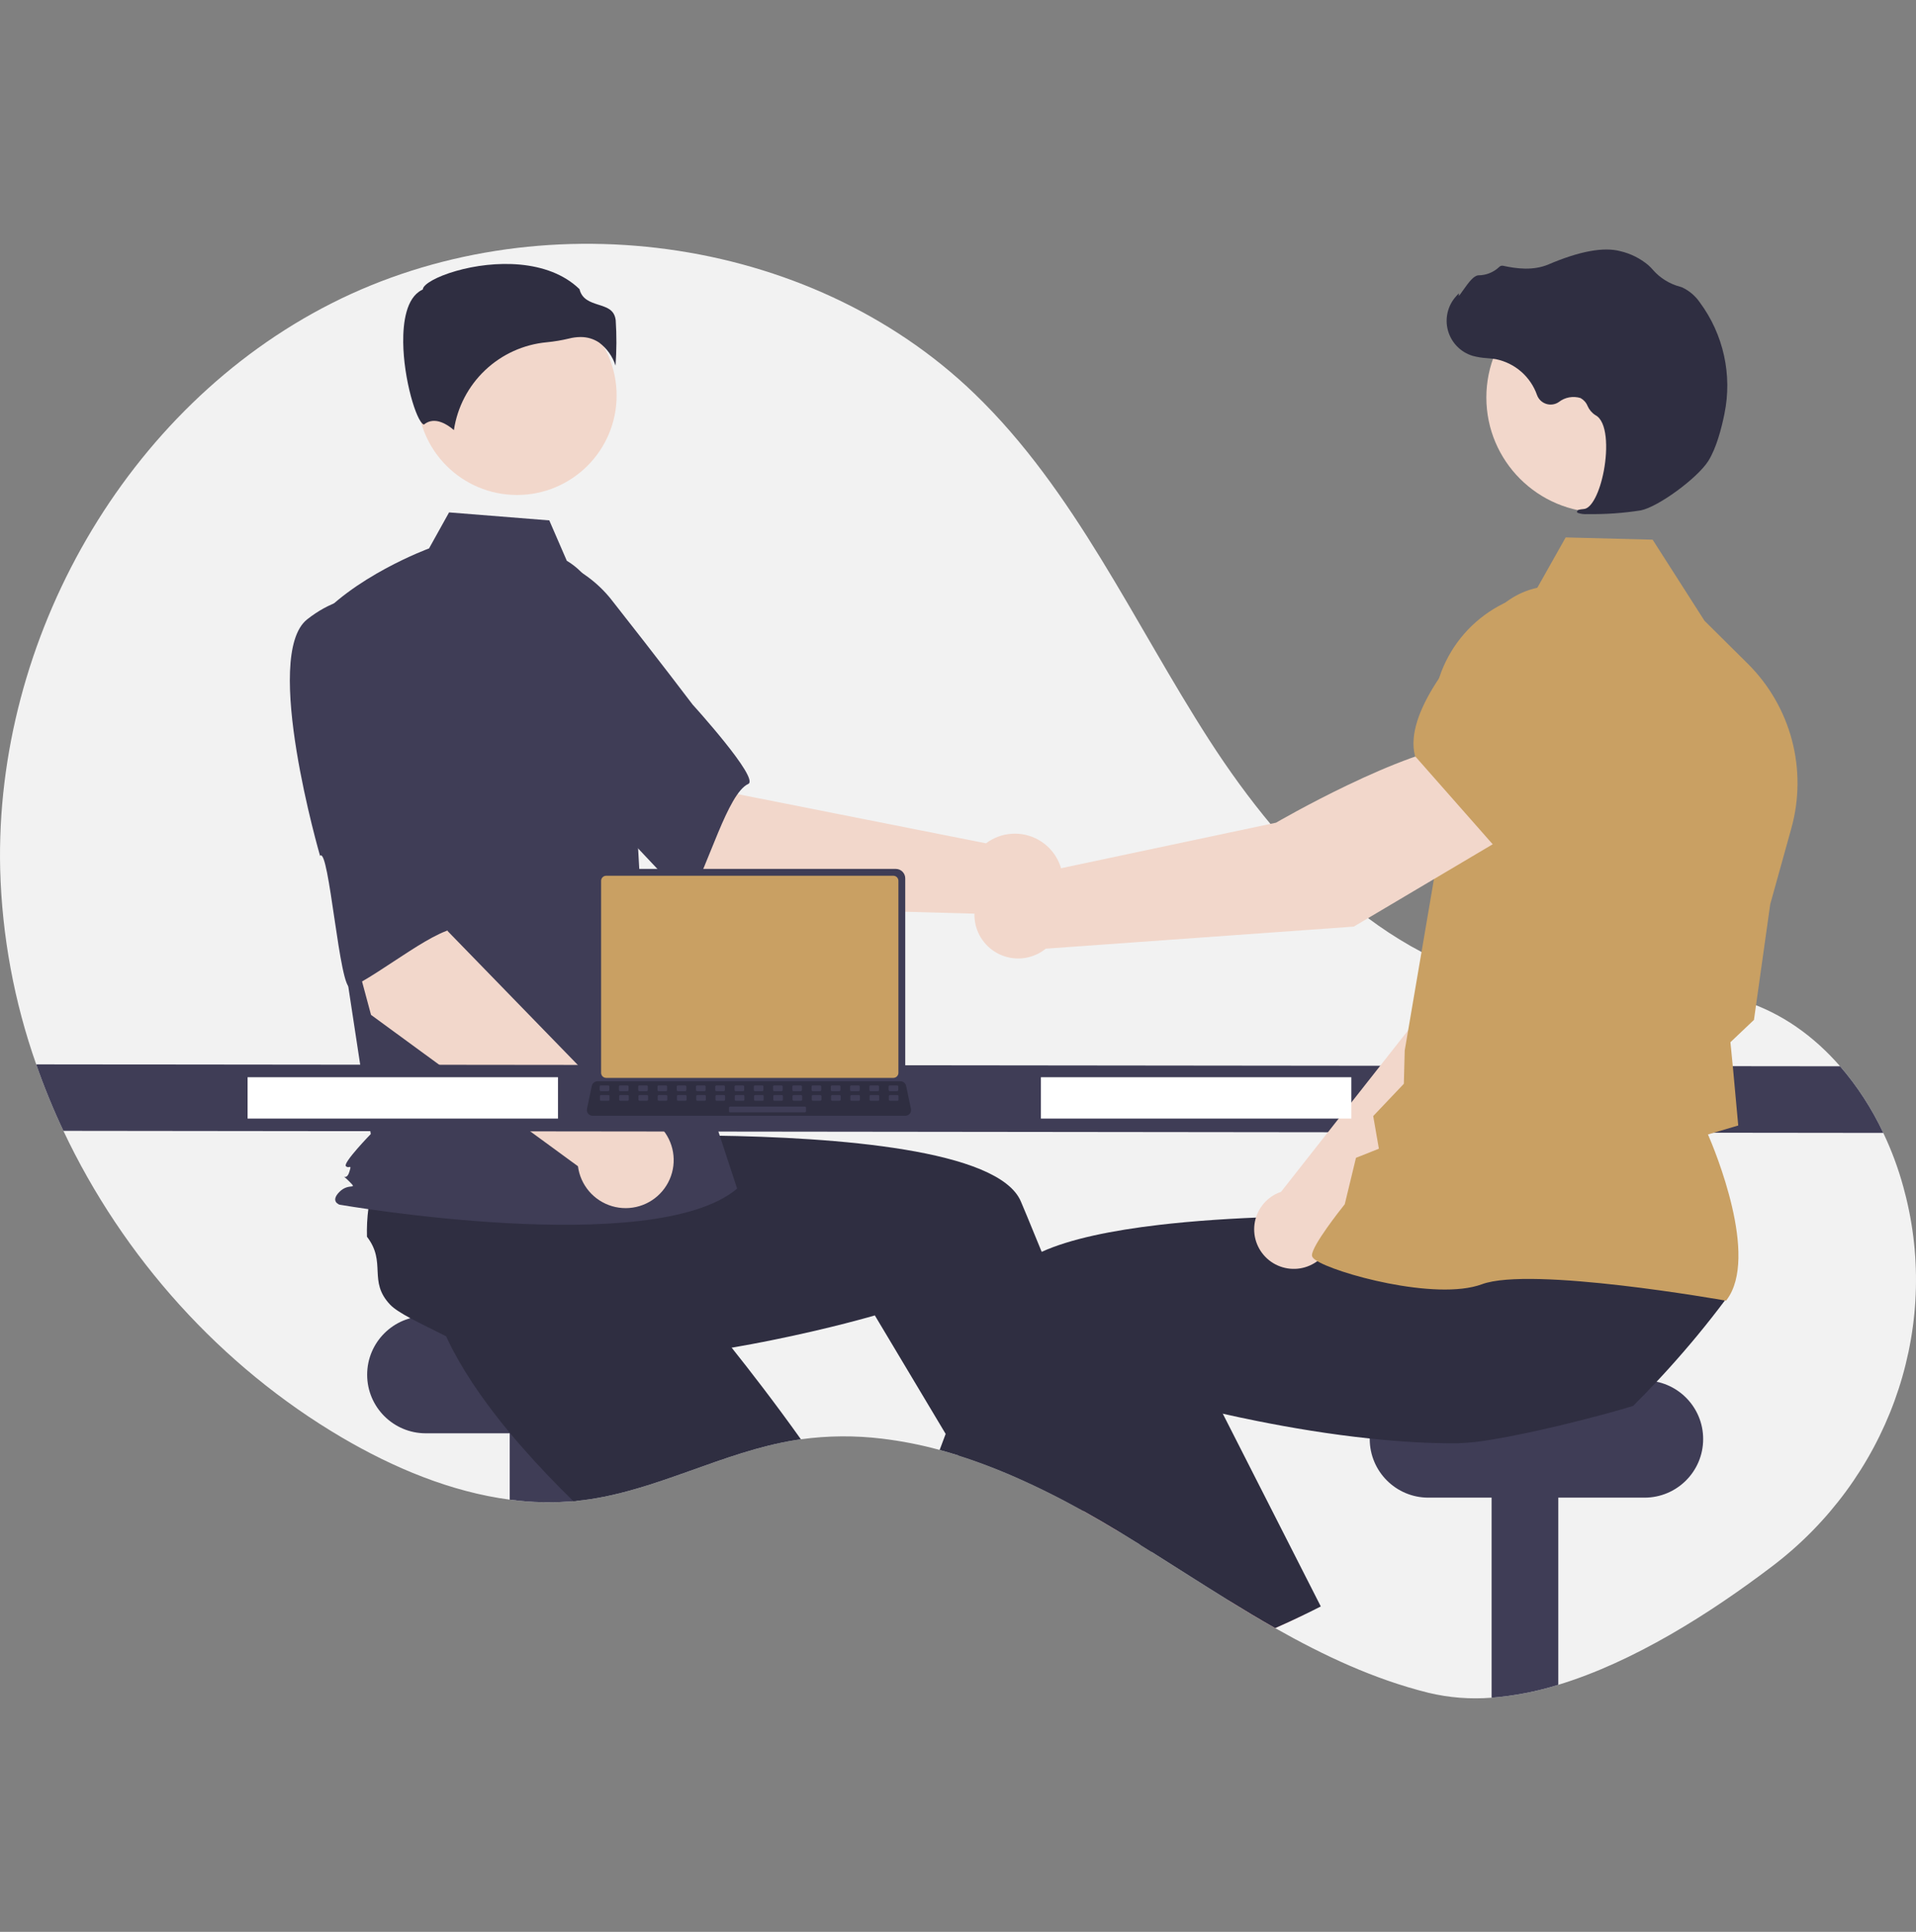
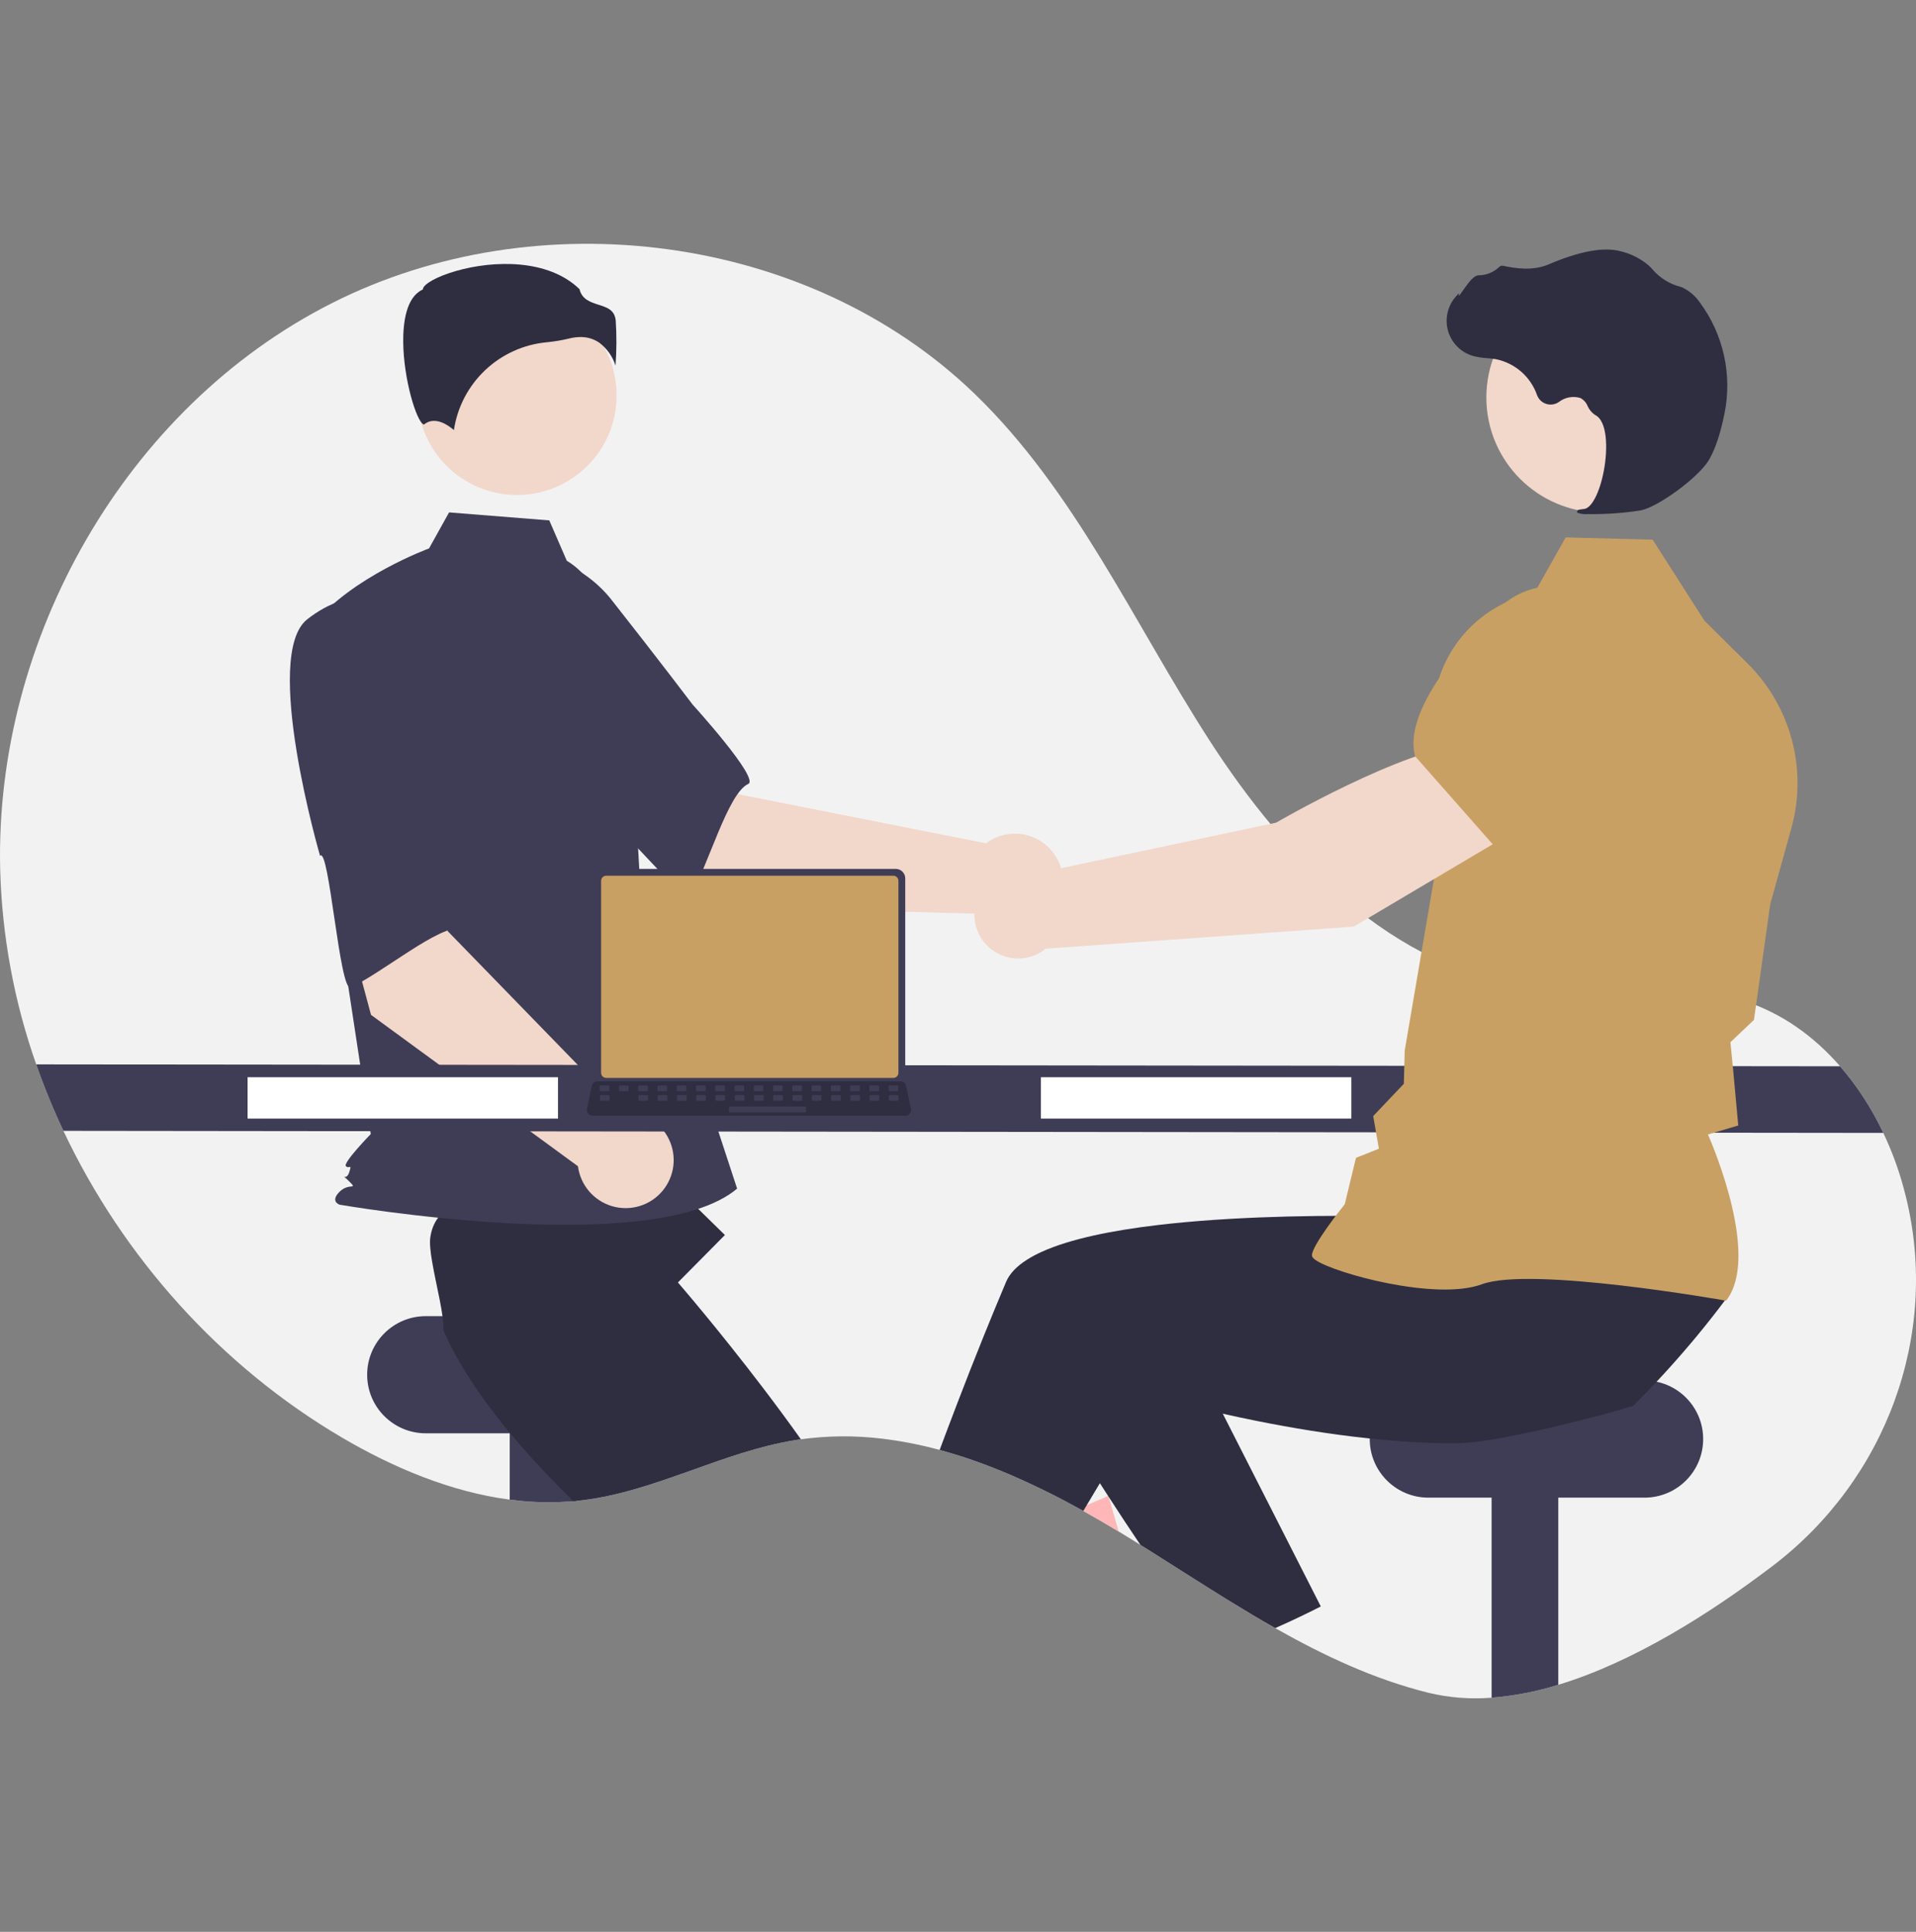
<svg xmlns="http://www.w3.org/2000/svg" width="120" height="121" viewBox="0 0 120 121" fill="none">
  <rect x="0" y="0" width="120" height="121" fill="#808080" stroke="none" />
  <g clip-path="url(#clip0_41_471)">
    <path d="M111.028 98.075C107.096 101.066 102.306 104.097 97.597 105.525C96.239 105.95 94.838 106.22 93.42 106.333C92.095 106.439 90.76 106.336 89.467 106.026C86.068 105.181 82.916 103.702 79.865 101.974C78.869 101.409 77.883 100.817 76.904 100.213C75.306 99.226 73.723 98.204 72.136 97.207C71.898 97.056 71.662 96.908 71.424 96.761H71.423C71.04 96.521 70.656 96.284 70.271 96.05C70.203 96.008 70.135 95.968 70.066 95.926C69.339 95.486 68.599 95.056 67.847 94.636C67.755 94.585 67.662 94.534 67.57 94.483C66.115 93.677 64.619 92.945 63.088 92.292C62.083 91.869 61.065 91.487 60.037 91.162H60.035C59.642 91.038 59.247 90.922 58.851 90.815C57.664 90.49 56.453 90.253 55.231 90.107C53.546 89.903 51.841 89.917 50.16 90.148C50.046 90.163 49.934 90.179 49.82 90.198C45.269 90.926 41.115 93.381 36.544 93.959C36.396 93.978 36.249 93.995 36.101 94.008C36.037 94.014 35.974 94.021 35.911 94.025C34.582 94.139 33.245 94.106 31.924 93.928C28.233 93.441 24.638 91.932 21.402 90.03C13.837 85.582 7.702 78.746 3.971 70.829C3.331 69.472 2.762 68.082 2.268 66.666C0.885 62.738 0.124 58.619 0.011 54.457C-0.339 40.016 7.874 25.527 20.77 18.996C33.667 12.465 50.632 14.624 61.033 24.658C67.343 30.745 70.994 38.993 75.742 46.361C80.49 53.729 87.239 60.766 95.944 61.84C100.378 62.387 105.018 61.329 109.268 62.705C111.621 63.467 113.629 64.926 115.246 66.785C116.334 68.047 117.244 69.451 117.951 70.958C118.47 72.048 118.89 73.181 119.208 74.345C119.267 74.56 119.322 74.774 119.375 74.989C121.493 83.628 118.11 92.684 111.028 98.075Z" fill="#F2F2F2" />
    <path d="M40.205 82.435H26.667C24.639 82.435 22.995 84.078 22.995 86.104V86.104C22.995 88.131 24.639 89.773 26.667 89.773H40.205C42.233 89.773 43.877 88.131 43.877 86.104C43.877 84.078 42.233 82.435 40.205 82.435Z" fill="#3F3D56" />
    <path d="M36.1 87.903V94.008C34.71 94.143 33.308 94.116 31.924 93.928V87.903H36.1Z" fill="#3F3D56" />
    <path d="M50.16 90.148C50.046 90.163 49.934 90.179 49.82 90.198C45.269 90.926 41.115 93.381 36.544 93.959C36.396 93.978 36.249 93.995 36.1 94.008C36.037 94.014 35.974 94.021 35.91 94.025C34.794 92.933 33.678 91.771 32.63 90.566C32.061 89.915 31.511 89.25 30.994 88.576C29.651 86.838 28.514 85.051 27.762 83.296C27.838 82.454 27.314 80.507 27.063 79.016L27.062 79.015C26.955 78.389 26.898 77.845 26.951 77.495C27.256 75.478 28.905 75.71 29.412 73.732C29.869 73.353 30.356 73.011 30.868 72.709C30.953 72.659 31.04 72.609 31.129 72.558L36.63 68.76L38.733 70.82L41.933 73.957L45.401 77.354L42.458 80.326C42.458 80.326 44.917 83.159 47.793 86.936C48.565 87.95 49.367 89.034 50.16 90.148Z" fill="#2F2E41" />
    <path d="M97.597 87.903V105.525C96.239 105.949 94.838 106.22 93.42 106.333V87.903H97.597Z" fill="#3F3D56" />
    <path d="M102.997 86.464H89.46C87.431 86.464 85.787 88.107 85.787 90.133V90.133C85.787 92.16 87.431 93.803 89.46 93.803H102.997C105.026 93.803 106.67 92.16 106.67 90.133C106.67 88.107 105.026 86.464 102.997 86.464Z" fill="#3F3D56" />
    <path d="M70.066 95.926C69.339 95.486 68.599 95.056 67.847 94.636C67.754 94.585 67.662 94.533 67.57 94.483L68.066 94.272L69.402 93.697L69.415 93.692L69.43 93.741L70.066 95.926Z" fill="#FFB6B6" />
-     <path d="M72.136 97.207C71.898 97.056 71.662 96.908 71.424 96.761H71.423C71.04 96.521 70.656 96.284 70.27 96.05C70.203 96.008 70.135 95.968 70.066 95.926C69.339 95.486 68.599 95.056 67.847 94.636C67.754 94.585 67.662 94.534 67.57 94.483C66.115 93.677 64.619 92.945 63.088 92.292C62.083 91.869 61.065 91.487 60.036 91.162H60.035L59.227 89.811L55.591 83.726L54.791 82.389C54.791 82.389 52.065 83.195 48.207 83.968C46.803 84.249 45.25 84.526 43.621 84.759C41.88 85.006 40.054 85.204 38.239 85.299C37.374 85.344 36.511 85.368 35.661 85.36C33.465 85.346 31.355 85.14 29.507 84.651C28.891 84.073 27.033 83.285 25.702 82.564H25.701C25.142 82.262 24.678 81.973 24.435 81.716C23.032 80.234 24.23 79.078 22.983 77.461C22.966 76.867 22.997 76.274 23.074 75.685C23.087 75.587 23.1 75.488 23.116 75.387L23.509 68.716L26.43 68.331L30.874 67.744L35.689 67.108L36.219 71.255C36.219 71.255 39.967 71.065 44.717 71.128C52.346 71.232 62.554 71.991 63.937 75.252C64.066 75.558 64.196 75.868 64.325 76.177C64.634 76.917 64.939 77.66 65.241 78.407C66.337 81.113 67.383 83.844 68.338 86.425C68.931 88.031 69.49 89.579 70.004 91.028C70.417 92.194 70.8 93.296 71.15 94.31C71.47 95.237 71.76 96.09 72.017 96.856C72.058 96.975 72.097 97.093 72.136 97.207Z" fill="#2F2E41" />
    <path d="M45.268 56.79L36.043 48.962L42.045 42.893L46.232 49.745L61.754 52.82C62.221 52.469 62.779 52.261 63.362 52.222C63.945 52.183 64.526 52.314 65.036 52.6C65.545 52.885 65.961 53.313 66.231 53.83C66.502 54.347 66.616 54.932 66.56 55.513C66.504 56.093 66.279 56.645 65.914 57.101C65.55 57.557 65.06 57.897 64.505 58.079C63.95 58.262 63.354 58.279 62.79 58.129C62.225 57.979 61.717 57.668 61.326 57.234L45.268 56.79Z" fill="#F2D7CB" />
    <path d="M27.89 38.674C26.824 42.139 36.977 50.404 36.977 50.404C37.09 49.572 42.847 56.746 43.239 56.096C44.352 54.25 45.577 49.685 46.862 49.102C47.597 48.769 43.381 44.132 43.381 44.132C43.381 44.132 41.23 41.289 38.391 37.686C37.607 36.653 36.574 35.834 35.388 35.307C34.203 34.779 32.903 34.56 31.61 34.67C31.61 34.67 28.956 35.209 27.89 38.674Z" fill="#3F3D56" />
    <path d="M32.379 31.002C35.825 31.002 38.619 28.211 38.619 24.768C38.619 21.326 35.825 18.534 32.379 18.534C28.933 18.534 26.14 21.326 26.14 24.768C26.14 28.211 28.933 31.002 32.379 31.002Z" fill="#F2D7CB" />
    <path d="M35.499 35.123C36.843 35.921 37.647 37.388 38.109 38.881C38.963 41.645 39.478 44.502 39.641 47.39L40.128 56.037L46.166 74.447C40.933 78.871 21.263 75.453 21.263 75.453C21.263 75.453 20.659 75.252 21.263 74.648C21.867 74.045 22.454 74.579 21.851 73.976C21.247 73.373 21.663 74.045 21.864 73.442C22.066 72.838 21.864 73.241 21.663 73.04C21.462 72.838 23.221 71.029 23.221 71.029L21.611 60.461L19.598 39.145C22.014 36.128 26.871 34.35 26.871 34.35L28.126 32.093L34.402 32.594L35.499 35.123Z" fill="#3F3D56" />
    <path d="M37.523 21.456C38.008 21.818 38.367 22.322 38.55 22.898C38.62 21.957 38.625 21.011 38.563 20.069C38.49 19.407 38.023 19.258 37.483 19.086C36.995 18.93 36.444 18.754 36.295 18.111C34.334 16.205 30.919 16.301 28.583 16.966C27.297 17.332 26.557 17.802 26.491 18.077L26.477 18.134L26.425 18.16C25.434 18.655 25.241 20.219 25.254 21.443C25.278 23.75 26.075 26.37 26.524 26.583C26.548 26.594 26.554 26.589 26.564 26.581C27.241 26.041 28.066 26.622 28.428 26.938C28.642 25.504 29.331 24.183 30.384 23.186C31.437 22.189 32.794 21.574 34.239 21.438C34.711 21.393 35.178 21.314 35.639 21.204C35.873 21.143 36.113 21.112 36.355 21.11C36.77 21.104 37.178 21.224 37.523 21.456Z" fill="#2F2E41" />
    <path d="M29.66 66.182L27.752 65.205C27.65 65.132 27.577 65.025 27.547 64.903C27.517 64.781 27.533 64.653 27.59 64.541C27.647 64.43 27.743 64.342 27.859 64.295C27.975 64.248 28.105 64.244 28.224 64.285L30.132 65.261C30.235 65.334 30.307 65.441 30.337 65.563C30.367 65.685 30.352 65.814 30.294 65.925C30.237 66.037 30.142 66.124 30.025 66.171C29.909 66.218 29.779 66.222 29.66 66.182Z" fill="#C9A063" />
    <path d="M23.237 63.565L20.097 51.887L28.488 50.3L28.036 58.316L39.061 69.657C39.644 69.633 40.222 69.78 40.724 70.078C41.226 70.377 41.63 70.815 41.887 71.339C42.144 71.863 42.242 72.451 42.171 73.03C42.099 73.609 41.861 74.155 41.484 74.601C41.108 75.047 40.609 75.374 40.05 75.542C39.49 75.71 38.894 75.712 38.334 75.547C37.773 75.382 37.273 75.058 36.894 74.614C36.515 74.17 36.273 73.626 36.198 73.047L23.237 63.565Z" fill="#F2D7CB" />
    <path d="M19.239 38.792C16.391 41.039 20.046 53.604 20.046 53.604C20.612 52.983 21.27 62.155 21.961 61.843C23.927 60.955 27.531 57.895 28.92 58.144C29.715 58.287 28.882 52.078 28.882 52.078C28.882 52.078 28.729 48.517 28.442 43.941C28.384 42.645 28 41.386 27.324 40.278C26.648 39.171 25.703 38.253 24.577 37.609C24.577 37.609 22.087 36.546 19.239 38.792Z" fill="#3F3D56" />
    <path d="M117.951 70.958L3.971 70.829C3.331 69.472 2.762 68.082 2.268 66.666L115.246 66.785C116.334 68.047 117.244 69.451 117.951 70.958Z" fill="#3F3D56" />
    <path d="M81.648 101.15C81.059 101.435 80.465 101.709 79.865 101.974C78.868 101.409 77.883 100.817 76.904 100.213L80.536 98.619L81.648 101.15Z" fill="#FFB6B6" />
    <path d="M108.13 81.321C107.54 82.113 106.931 82.888 106.303 83.648C105.724 84.349 105.129 85.036 104.52 85.71C104.268 85.989 104.013 86.267 103.752 86.542C103.273 87.055 102.782 87.56 102.282 88.057C101.38 88.34 99.554 88.84 97.597 89.306C96.172 89.644 94.679 89.965 93.42 90.169C92.716 90.296 92.003 90.371 91.287 90.397C90.438 90.404 89.575 90.381 88.709 90.335C87.733 90.283 86.755 90.202 85.789 90.099C83.275 89.835 80.842 89.425 78.742 89.004C77.973 88.851 77.25 88.696 76.584 88.545C75.324 88.261 74.27 87.996 73.507 87.795C72.647 87.57 72.157 87.425 72.157 87.425L70.004 91.028L68.887 92.897L68.066 94.272L67.847 94.636C67.755 94.585 67.662 94.533 67.57 94.483C66.115 93.676 64.619 92.945 63.088 92.291C62.083 91.868 61.065 91.487 60.037 91.162H60.035C59.642 91.038 59.247 90.922 58.851 90.815C58.975 90.483 59.1 90.148 59.227 89.811C59.463 89.182 59.704 88.547 59.95 87.907C60.482 86.52 61.032 85.113 61.598 83.713C62.062 82.563 62.534 81.418 63.012 80.288C63.232 79.767 63.68 79.31 64.307 78.908C64.606 78.719 64.918 78.552 65.242 78.407C67.034 77.591 69.676 77.061 72.586 76.72C72.827 76.692 73.069 76.665 73.312 76.639C75.722 76.386 78.278 76.255 80.669 76.194C81.866 76.164 83.021 76.153 84.095 76.151C84.442 76.151 84.78 76.152 85.108 76.154H85.109C85.995 76.158 86.81 76.171 87.527 76.186C87.667 76.189 87.802 76.193 87.935 76.196H87.936C88.025 76.197 88.113 76.2 88.2 76.201C89.768 76.242 90.73 76.291 90.73 76.291L91.103 73.367L91.179 72.777L91.251 72.216V72.214L91.26 72.144L91.319 72.142L92.356 72.122L101.072 71.952L105.833 71.859L105.079 75.091L103.833 80.423C103.96 81.266 108.174 80.606 108.13 81.321Z" fill="#2F2E41" />
    <path d="M82.722 100.617C82.367 100.799 82.008 100.977 81.648 101.15C81.059 101.435 80.465 101.709 79.865 101.974C78.868 101.409 77.883 100.817 76.904 100.213C75.305 99.226 73.723 98.204 72.136 97.207C71.898 97.056 71.662 96.908 71.424 96.761H71.423C70.769 95.791 70.102 94.781 69.43 93.741C69.419 93.726 69.411 93.712 69.402 93.698C69.229 93.433 69.057 93.166 68.886 92.897C67.811 91.214 66.729 89.458 65.679 87.665L68.338 86.425L73.281 84.12L74.133 83.723L76.584 88.545L78.77 92.846L79.257 93.802L82.722 100.617Z" fill="#2F2E41" />
-     <path d="M83.467 77.468L96.069 65.325L99.562 55.444L94.41 53.206C91.764 55.739 88.903 63.627 88.903 63.627L80.231 74.65C80.164 74.673 80.096 74.698 80.03 74.727C79.639 74.899 79.3 75.169 79.044 75.511C78.788 75.852 78.625 76.254 78.57 76.677C78.515 77.1 78.57 77.53 78.73 77.925C78.89 78.32 79.15 78.668 79.483 78.934C79.817 79.2 80.214 79.375 80.635 79.443C81.056 79.511 81.488 79.47 81.889 79.322C82.289 79.175 82.645 78.927 82.922 78.602C83.198 78.277 83.386 77.886 83.467 77.468Z" fill="#F2D7CB" />
    <path d="M92.96 54.309L99.495 56.382L99.52 56.378C101.952 55.971 103.97 52.002 105.235 48.744C105.651 47.669 105.644 46.477 105.213 45.408C104.783 44.339 103.963 43.473 102.918 42.985C102.145 42.63 101.288 42.498 100.444 42.605C99.6 42.711 98.803 43.051 98.142 43.587L94.786 46.327L92.96 54.309Z" fill="#C9A063" />
    <path d="M108.104 81.467L108.142 81.416C110.181 78.715 107.392 72.024 106.971 71.054L108.867 70.493L108.536 66.886L108.377 65.278L109.851 63.879L109.856 63.844L110.87 56.636L112.196 51.865C112.696 50.062 112.707 48.158 112.227 46.349C111.747 44.54 110.794 42.891 109.466 41.572L106.754 38.882L103.505 33.802L98.059 33.661L96.1 37.138C94.279 37.509 92.645 38.507 91.485 39.958C90.324 41.409 89.71 43.221 89.748 45.077L89.933 54.332L87.978 65.798L87.924 67.881L86.005 69.903L86.36 71.948L84.925 72.519L84.223 75.425C83.955 75.76 82.184 77.996 82.168 78.619C82.166 78.713 82.233 78.805 82.378 78.909C83.524 79.729 89.93 81.504 92.813 80.437C95.884 79.301 107.92 81.434 108.041 81.456L108.104 81.467Z" fill="#C9A063" />
    <path d="M100.306 32.104C104.292 32.104 107.522 28.876 107.522 24.895C107.522 20.913 104.292 17.685 100.306 17.685C96.321 17.685 93.091 20.913 93.091 24.895C93.091 28.876 96.321 32.104 100.306 32.104Z" fill="#F2D7CB" />
    <path d="M99.426 32.2C100.544 32.218 101.66 32.14 102.765 31.967C103.859 31.745 106.307 29.952 106.99 28.874C107.497 28.072 107.821 26.821 108.004 25.912C108.25 24.709 108.241 23.469 107.976 22.27C107.712 21.071 107.199 19.942 106.47 18.954C106.189 18.54 105.803 18.211 105.35 17.999C105.31 17.983 105.269 17.969 105.227 17.958C104.568 17.784 103.975 17.418 103.526 16.906C103.439 16.802 103.344 16.705 103.243 16.615C102.735 16.187 102.133 15.885 101.486 15.733C100.441 15.454 98.929 15.731 96.992 16.558C96.019 16.974 94.955 16.824 94.136 16.646C94.09 16.637 94.043 16.64 93.998 16.656C93.954 16.671 93.915 16.697 93.884 16.732C93.535 17.059 93.076 17.242 92.598 17.244C92.306 17.257 91.999 17.662 91.627 18.19C91.543 18.31 91.445 18.45 91.374 18.535L91.365 18.371L91.199 18.554C90.939 18.84 90.755 19.188 90.666 19.564C90.576 19.941 90.584 20.334 90.687 20.707C90.791 21.079 90.987 21.42 91.257 21.697C91.528 21.974 91.865 22.177 92.235 22.289C92.53 22.367 92.831 22.416 93.135 22.433C93.32 22.449 93.51 22.466 93.693 22.498C94.279 22.618 94.824 22.887 95.275 23.281C95.725 23.674 96.066 24.177 96.264 24.741C96.311 24.872 96.387 24.989 96.487 25.086C96.586 25.182 96.707 25.254 96.839 25.297C96.971 25.339 97.111 25.351 97.248 25.33C97.385 25.31 97.516 25.259 97.63 25.18C97.82 25.032 98.043 24.932 98.28 24.889C98.517 24.846 98.762 24.861 98.992 24.932C99.191 25.043 99.346 25.218 99.431 25.429C99.534 25.665 99.704 25.864 99.921 26.002C100.663 26.384 100.714 28.076 100.448 29.487C100.191 30.847 99.683 31.831 99.213 31.879C98.852 31.917 98.81 31.942 98.784 32.006L98.761 32.063L98.801 32.117C99.001 32.189 99.214 32.218 99.426 32.2Z" fill="#2F2E41" />
    <path d="M94.752 52.13L91.97 46.588C87.931 46.863 79.916 51.529 79.916 51.529L64.751 54.741C64.302 54.568 63.815 54.517 63.34 54.592C62.864 54.668 62.417 54.867 62.043 55.169C61.669 55.472 61.382 55.868 61.21 56.317C61.038 56.766 60.987 57.252 61.063 57.727C61.139 58.202 61.338 58.649 61.642 59.022C61.945 59.395 62.342 59.682 62.791 59.853C63.241 60.025 63.728 60.075 64.203 59.999C64.678 59.922 65.125 59.722 65.498 59.419L84.789 58.037L94.752 52.13Z" fill="#F2D7CB" />
    <path d="M93.63 53.04L100.896 47.644L102.176 43.036C102.424 42.13 102.414 41.173 102.146 40.273C101.878 39.373 101.364 38.566 100.661 37.943C99.703 37.105 98.461 36.661 97.188 36.702C95.915 36.743 94.705 37.266 93.802 38.164C91.068 40.891 87.949 44.695 88.619 47.333L88.626 47.36L93.63 53.04Z" fill="#C9A063" />
    <path d="M84.635 67.47H65.192V70.06H84.635V67.47Z" fill="white" />
    <path d="M34.948 67.47H15.506V70.06H34.948V67.47Z" fill="white" />
    <path d="M37.219 55.015V67.347C37.219 67.504 37.281 67.655 37.393 67.766C37.504 67.877 37.655 67.939 37.812 67.939H56.103C56.26 67.939 56.411 67.877 56.522 67.766C56.634 67.655 56.696 67.504 56.696 67.347V55.015C56.696 54.858 56.633 54.707 56.522 54.596C56.411 54.485 56.26 54.423 56.103 54.423H37.812C37.655 54.423 37.504 54.485 37.393 54.596C37.282 54.707 37.219 54.858 37.219 55.015Z" fill="#3F3D56" />
    <path d="M37.648 55.168V67.195C37.648 67.279 37.681 67.359 37.741 67.419C37.8 67.478 37.881 67.511 37.965 67.512H55.951C56.035 67.511 56.115 67.478 56.175 67.419C56.234 67.359 56.268 67.279 56.268 67.195V55.168C56.268 55.084 56.234 55.004 56.175 54.944C56.116 54.885 56.035 54.851 55.951 54.851H37.965C37.881 54.851 37.8 54.885 37.741 54.944C37.681 55.004 37.648 55.084 37.648 55.168Z" fill="#C9A063" />
    <path d="M36.836 69.752C36.87 69.794 36.912 69.828 36.961 69.851C37.009 69.874 37.062 69.886 37.116 69.886H56.702C56.755 69.886 56.808 69.874 56.856 69.851C56.905 69.828 56.947 69.794 56.981 69.753C57.015 69.711 57.039 69.662 57.051 69.611C57.064 69.558 57.065 69.504 57.054 69.452L56.75 68.009C56.737 67.95 56.71 67.895 56.671 67.85C56.632 67.804 56.582 67.769 56.525 67.748C56.485 67.731 56.441 67.723 56.398 67.723H37.419C37.375 67.723 37.332 67.731 37.291 67.748C37.235 67.769 37.185 67.804 37.145 67.85C37.106 67.895 37.079 67.95 37.067 68.009L36.763 69.452C36.752 69.504 36.753 69.558 36.766 69.61C36.778 69.662 36.802 69.711 36.836 69.752Z" fill="#2F2E41" />
    <path d="M55.725 68.345H56.188C56.227 68.345 56.258 68.313 56.258 68.275V68.053C56.258 68.015 56.227 67.983 56.188 67.983H55.725C55.687 67.983 55.655 68.015 55.655 68.053V68.275C55.655 68.313 55.687 68.345 55.725 68.345Z" fill="#3F3D56" />
    <path d="M54.519 68.345H54.982C55.02 68.345 55.052 68.313 55.052 68.275V68.053C55.052 68.015 55.02 67.983 54.982 67.983H54.519C54.48 67.983 54.449 68.015 54.449 68.053V68.275C54.449 68.313 54.48 68.345 54.519 68.345Z" fill="#3F3D56" />
    <path d="M53.313 68.345H53.775C53.814 68.345 53.846 68.313 53.846 68.275V68.053C53.846 68.015 53.814 67.983 53.775 67.983H53.313C53.274 67.983 53.242 68.015 53.242 68.053V68.275C53.242 68.313 53.274 68.345 53.313 68.345Z" fill="#3F3D56" />
    <path d="M52.106 68.345H52.569C52.608 68.345 52.639 68.313 52.639 68.275V68.053C52.639 68.015 52.608 67.983 52.569 67.983H52.106C52.067 67.983 52.036 68.015 52.036 68.053V68.275C52.036 68.313 52.067 68.345 52.106 68.345Z" fill="#3F3D56" />
    <path d="M50.9 68.345H51.362C51.401 68.345 51.433 68.313 51.433 68.275V68.053C51.433 68.015 51.401 67.983 51.362 67.983H50.9C50.861 67.983 50.829 68.015 50.829 68.053V68.275C50.829 68.313 50.861 68.345 50.9 68.345Z" fill="#3F3D56" />
    <path d="M49.693 68.345H50.156C50.195 68.345 50.226 68.313 50.226 68.275V68.053C50.226 68.015 50.195 67.983 50.156 67.983H49.693C49.654 67.983 49.623 68.015 49.623 68.053V68.275C49.623 68.313 49.654 68.345 49.693 68.345Z" fill="#3F3D56" />
    <path d="M48.487 68.345H48.949C48.988 68.345 49.02 68.313 49.02 68.275V68.053C49.02 68.015 48.988 67.983 48.949 67.983H48.487C48.448 67.983 48.416 68.015 48.416 68.053V68.275C48.416 68.313 48.448 68.345 48.487 68.345Z" fill="#3F3D56" />
-     <path d="M47.28 68.345H47.743C47.782 68.345 47.813 68.313 47.813 68.275V68.053C47.813 68.015 47.782 67.983 47.743 67.983H47.28C47.242 67.983 47.21 68.015 47.21 68.053V68.275C47.21 68.313 47.242 68.345 47.28 68.345Z" fill="#3F3D56" />
+     <path d="M47.28 68.345H47.743C47.782 68.345 47.813 68.313 47.813 68.275C47.813 68.015 47.782 67.983 47.743 67.983H47.28C47.242 67.983 47.21 68.015 47.21 68.053V68.275C47.21 68.313 47.242 68.345 47.28 68.345Z" fill="#3F3D56" />
    <path d="M46.074 68.345H46.536C46.575 68.345 46.607 68.313 46.607 68.275V68.053C46.607 68.015 46.575 67.983 46.536 67.983H46.074C46.035 67.983 46.004 68.015 46.004 68.053V68.275C46.004 68.313 46.035 68.345 46.074 68.345Z" fill="#3F3D56" />
    <path d="M44.867 68.345H45.33C45.369 68.345 45.4 68.313 45.4 68.275V68.053C45.4 68.015 45.369 67.983 45.33 67.983H44.867C44.829 67.983 44.797 68.015 44.797 68.053V68.275C44.797 68.313 44.829 68.345 44.867 68.345Z" fill="#3F3D56" />
    <path d="M43.661 68.345H44.124C44.163 68.345 44.194 68.313 44.194 68.275V68.053C44.194 68.015 44.163 67.983 44.124 67.983H43.661C43.622 67.983 43.591 68.015 43.591 68.053V68.275C43.591 68.313 43.622 68.345 43.661 68.345Z" fill="#3F3D56" />
    <path d="M42.455 68.345H42.917C42.956 68.345 42.987 68.313 42.987 68.275V68.053C42.987 68.015 42.956 67.983 42.917 67.983H42.455C42.416 67.983 42.384 68.015 42.384 68.053V68.275C42.384 68.313 42.416 68.345 42.455 68.345Z" fill="#3F3D56" />
    <path d="M41.248 68.345H41.711C41.749 68.345 41.781 68.313 41.781 68.275V68.053C41.781 68.015 41.749 67.983 41.711 67.983H41.248C41.209 67.983 41.178 68.015 41.178 68.053V68.275C41.178 68.313 41.209 68.345 41.248 68.345Z" fill="#3F3D56" />
    <path d="M40.042 68.345H40.504C40.543 68.345 40.575 68.313 40.575 68.275V68.053C40.575 68.015 40.543 67.983 40.504 67.983H40.042C40.003 67.983 39.971 68.015 39.971 68.053V68.275C39.971 68.313 40.003 68.345 40.042 68.345Z" fill="#3F3D56" />
    <path d="M38.835 68.345H39.298C39.337 68.345 39.368 68.313 39.368 68.275V68.053C39.368 68.015 39.337 67.983 39.298 67.983H38.835C38.796 67.983 38.765 68.015 38.765 68.053V68.275C38.765 68.313 38.796 68.345 38.835 68.345Z" fill="#3F3D56" />
    <path d="M37.629 68.345H38.091C38.13 68.345 38.162 68.313 38.162 68.275V68.053C38.162 68.015 38.13 67.983 38.091 67.983H37.629C37.59 67.983 37.559 68.015 37.559 68.053V68.275C37.559 68.313 37.59 68.345 37.629 68.345Z" fill="#3F3D56" />
    <path d="M55.74 68.948H56.202C56.241 68.948 56.273 68.916 56.273 68.877V68.656C56.273 68.617 56.241 68.586 56.202 68.586H55.74C55.701 68.586 55.669 68.617 55.669 68.656V68.877C55.669 68.916 55.701 68.948 55.74 68.948Z" fill="#3F3D56" />
    <path d="M54.533 68.948H54.996C55.035 68.948 55.066 68.916 55.066 68.877V68.656C55.066 68.617 55.035 68.586 54.996 68.586H54.533C54.494 68.586 54.463 68.617 54.463 68.656V68.877C54.463 68.916 54.494 68.948 54.533 68.948Z" fill="#3F3D56" />
    <path d="M53.327 68.948H53.789C53.828 68.948 53.86 68.916 53.86 68.877V68.656C53.86 68.617 53.828 68.586 53.789 68.586H53.327C53.288 68.586 53.257 68.617 53.257 68.656V68.877C53.257 68.916 53.288 68.948 53.327 68.948Z" fill="#3F3D56" />
    <path d="M52.12 68.948H52.583C52.622 68.948 52.653 68.916 52.653 68.877V68.656C52.653 68.617 52.622 68.586 52.583 68.586H52.12C52.082 68.586 52.05 68.617 52.05 68.656V68.877C52.05 68.916 52.082 68.948 52.12 68.948Z" fill="#3F3D56" />
    <path d="M50.914 68.948H51.377C51.415 68.948 51.447 68.916 51.447 68.877V68.656C51.447 68.617 51.415 68.586 51.377 68.586H50.914C50.875 68.586 50.844 68.617 50.844 68.656V68.877C50.844 68.916 50.875 68.948 50.914 68.948Z" fill="#3F3D56" />
    <path d="M49.707 68.948H50.17C50.209 68.948 50.24 68.916 50.24 68.877V68.656C50.24 68.617 50.209 68.586 50.17 68.586H49.707C49.669 68.586 49.637 68.617 49.637 68.656V68.877C49.637 68.916 49.669 68.948 49.707 68.948Z" fill="#3F3D56" />
    <path d="M48.501 68.948H48.964C49.002 68.948 49.034 68.916 49.034 68.877V68.656C49.034 68.617 49.002 68.586 48.964 68.586H48.501C48.462 68.586 48.431 68.617 48.431 68.656V68.877C48.431 68.916 48.462 68.948 48.501 68.948Z" fill="#3F3D56" />
    <path d="M47.295 68.948H47.757C47.796 68.948 47.828 68.916 47.828 68.877V68.656C47.828 68.617 47.796 68.586 47.757 68.586H47.295C47.256 68.586 47.224 68.617 47.224 68.656V68.877C47.224 68.916 47.256 68.948 47.295 68.948Z" fill="#3F3D56" />
    <path d="M46.088 68.948H46.551C46.59 68.948 46.621 68.916 46.621 68.877V68.656C46.621 68.617 46.59 68.586 46.551 68.586H46.088C46.049 68.586 46.018 68.617 46.018 68.656V68.877C46.018 68.916 46.049 68.948 46.088 68.948Z" fill="#3F3D56" />
    <path d="M44.882 68.948H45.344C45.383 68.948 45.415 68.916 45.415 68.877V68.656C45.415 68.617 45.383 68.586 45.344 68.586H44.882C44.843 68.586 44.812 68.617 44.812 68.656V68.877C44.812 68.916 44.843 68.948 44.882 68.948Z" fill="#3F3D56" />
    <path d="M43.675 68.948H44.138C44.177 68.948 44.208 68.916 44.208 68.877V68.656C44.208 68.617 44.177 68.586 44.138 68.586H43.675C43.636 68.586 43.605 68.617 43.605 68.656V68.877C43.605 68.916 43.636 68.948 43.675 68.948Z" fill="#3F3D56" />
    <path d="M42.469 68.948H42.931C42.97 68.948 43.002 68.916 43.002 68.877V68.656C43.002 68.617 42.97 68.586 42.931 68.586H42.469C42.43 68.586 42.398 68.617 42.398 68.656V68.877C42.398 68.916 42.43 68.948 42.469 68.948Z" fill="#3F3D56" />
    <path d="M41.262 68.948H41.725C41.764 68.948 41.795 68.916 41.795 68.877V68.656C41.795 68.617 41.764 68.586 41.725 68.586H41.262C41.224 68.586 41.192 68.617 41.192 68.656V68.877C41.192 68.916 41.224 68.948 41.262 68.948Z" fill="#3F3D56" />
    <path d="M40.056 68.948H40.519C40.557 68.948 40.589 68.916 40.589 68.877V68.656C40.589 68.617 40.557 68.586 40.519 68.586H40.056C40.017 68.586 39.986 68.617 39.986 68.656V68.877C39.986 68.916 40.017 68.948 40.056 68.948Z" fill="#3F3D56" />
-     <path d="M38.849 68.948H39.312C39.351 68.948 39.382 68.916 39.382 68.877V68.656C39.382 68.617 39.351 68.586 39.312 68.586H38.849C38.811 68.586 38.779 68.617 38.779 68.656V68.877C38.779 68.916 38.811 68.948 38.849 68.948Z" fill="#3F3D56" />
    <path d="M37.643 68.948H38.106C38.144 68.948 38.176 68.916 38.176 68.877V68.656C38.176 68.617 38.144 68.586 38.106 68.586H37.643C37.604 68.586 37.573 68.617 37.573 68.656V68.877C37.573 68.916 37.604 68.948 37.643 68.948Z" fill="#3F3D56" />
    <path d="M45.726 69.671H50.411C50.45 69.671 50.482 69.639 50.482 69.6V69.379C50.482 69.341 50.45 69.309 50.411 69.309H45.726C45.687 69.309 45.656 69.341 45.656 69.379V69.6C45.656 69.639 45.687 69.671 45.726 69.671Z" fill="#3F3D56" />
  </g>
  <defs>
    <clipPath id="clip0_41_471">
      <rect width="120" height="91.1" fill="white" transform="translate(0 15.27)" />
    </clipPath>
  </defs>
</svg>